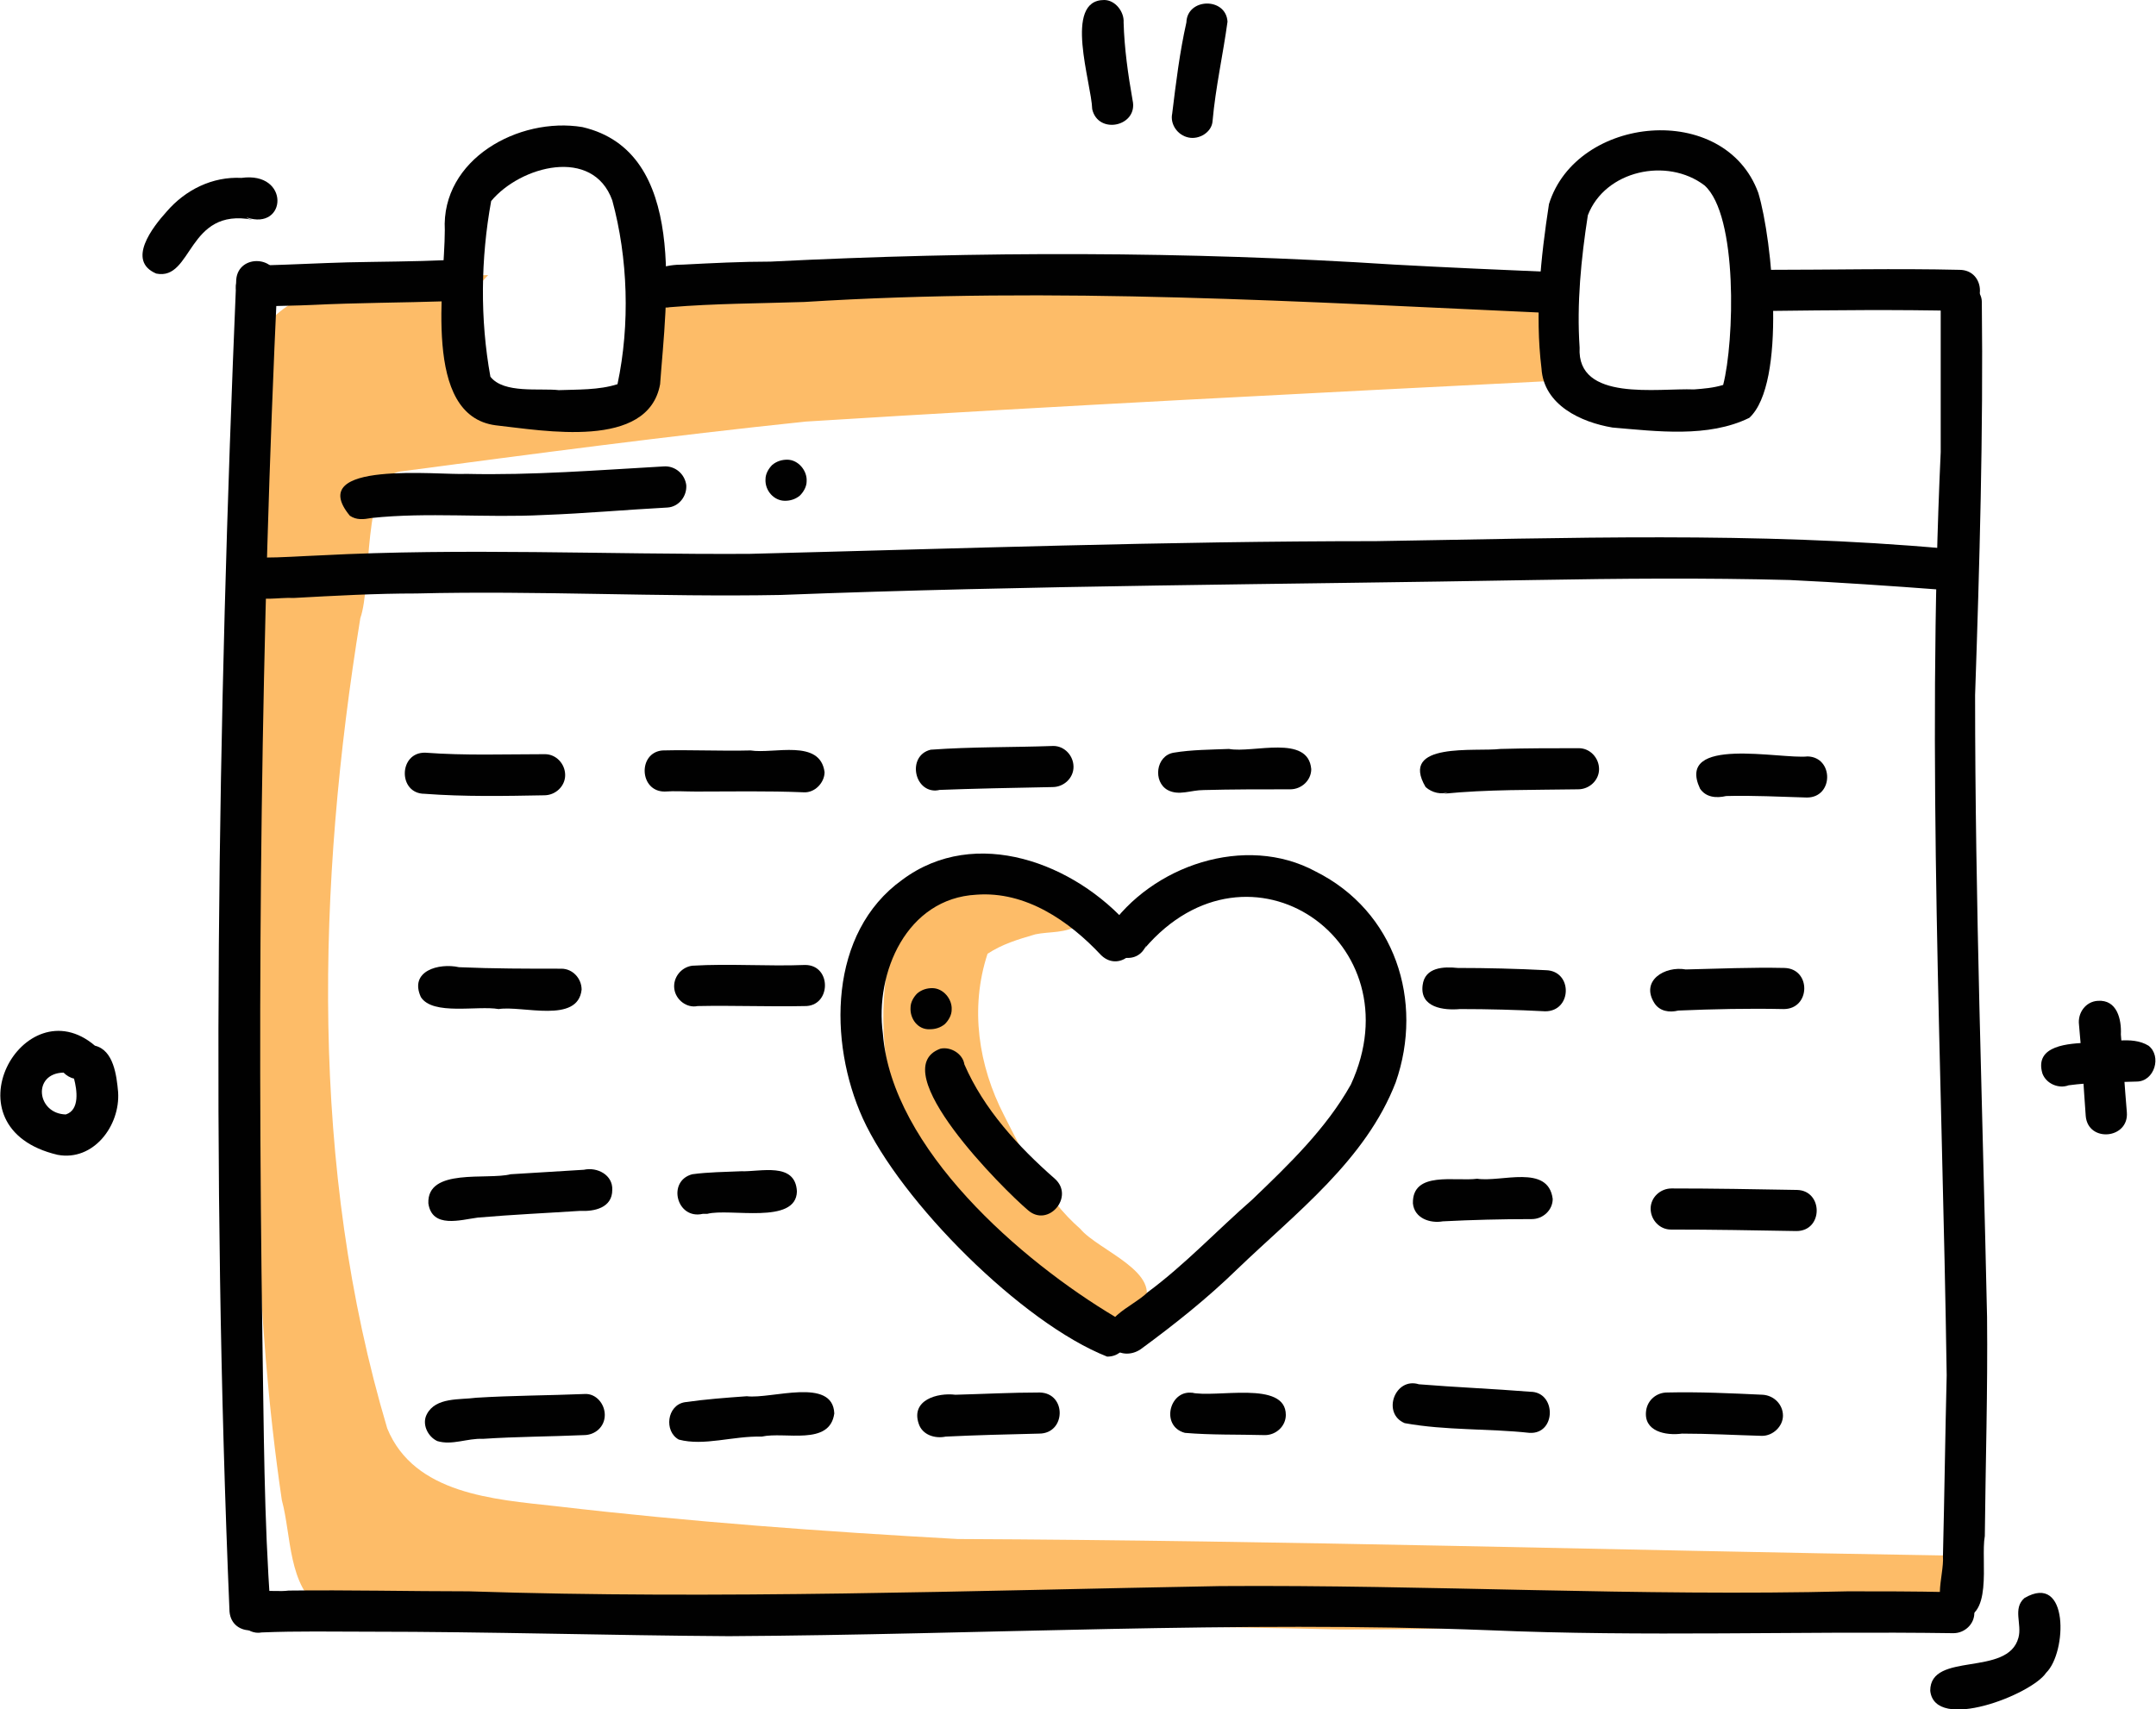
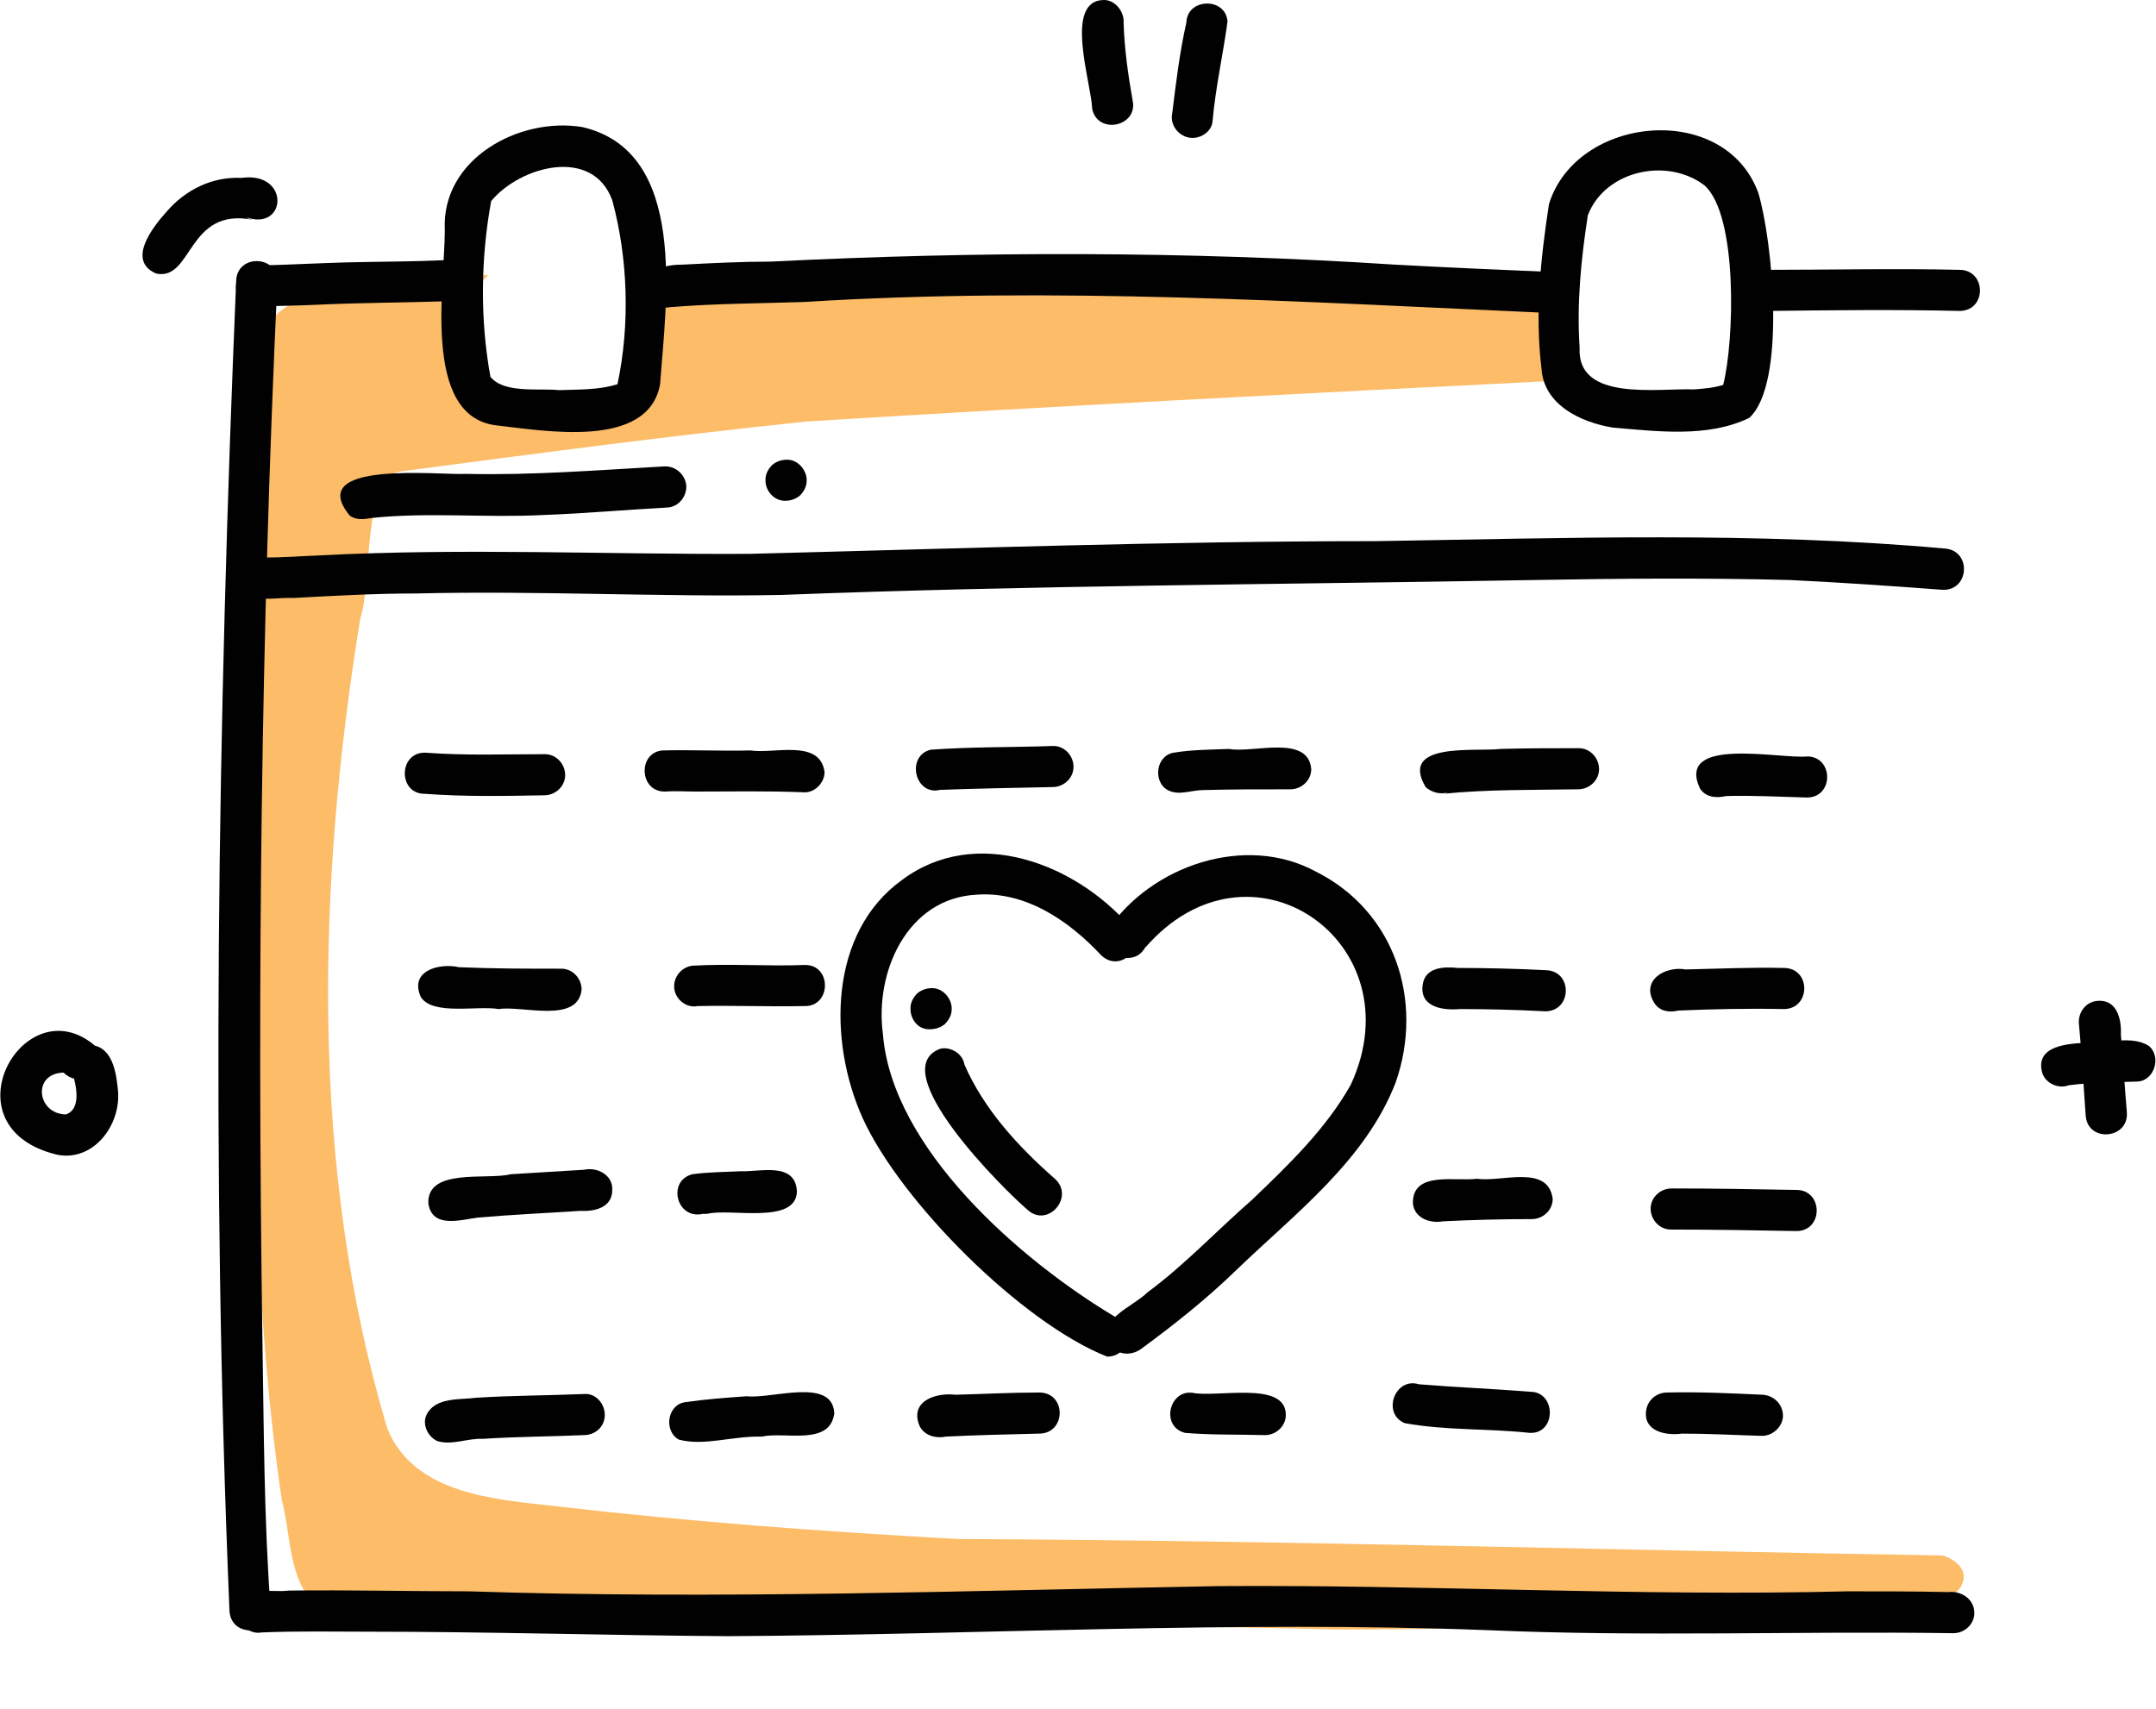
<svg xmlns="http://www.w3.org/2000/svg" version="1.1" id="Layer_1" x="0px" y="0px" viewBox="0 0 288.4 228.7" style="enable-background:new 0 0 288.4 228.7;" xml:space="preserve">
  <style type="text/css">
	.st0{fill:#FDBC68;}
	.st1{fill:#010101;}
	.st2{fill:#FDBC68;stroke:#FDBC68;stroke-miterlimit:10;}
</style>
  <g>
    <path class="st0" d="M153.6,217.5c-12.6,0.2-25.2-0.6-37.9-1.4c-16-1-32-2-48-1.1c-8.1,0.4-16.9,2.9-24.7,0.3   c-4.5-3.1-4-9.8-5.3-14.6c-3.7-25.1-3.8-50.7-3.6-76.1c0.5-18.1,1.8-36.4-0.1-54.5c-2.6-18.2-4.6-32,18.6-32.6   c4.2-0.3,8.5-0.6,12.7-0.7c-0.4,0.4-0.8,0.9-1.2,1.3c-1.2,1.3-2.7,3-2.6,4.8c0,0.2,0,0.3,0,0.5c-0.1,0.7-0.2,1.5-0.1,2.3   c0.1,1,0.6,2.1,1.3,2.8c0.2,0.2,0.3,0.4,0.5,0.5c0.4,0.6,0.8,1.2,1.4,1.8c0.8,0.8,1.9,1.4,3,1.7c0,0,0,0,0,0   c0.5,1.5,1.7,2.6,3.1,3.3c0.5,0.2,1.1,0.4,1.6,0.5c1,0.2,2.1,0.4,3.1,0.4c1.4,0,2.8-0.2,4.1-0.8c2.5-1.1,4.1-3.4,5.1-5.9   c0.4-0.9,0.8-2,0.9-3c0.1-0.9,0.1-1.8-0.1-2.6c-0.1-0.4-0.3-0.8-0.5-1.1c0.9-1.7,1.5-3.5,1.6-5.3c0-0.4,0.1-0.7,0.1-1.1   c2.9,0.1,5.7,0.1,8.6,0.2c10.6,0.3,21.1,0.5,31.7,0.2c27.3,1.7,54.6,2.8,82,4.1c-0.1,1.1-0.2,2.2-0.1,3.2c0.1,1,0.3,2.1,0.6,3.1   c-0.1,0.4-0.2,0.7-0.3,1.1c-0.2,0.7-0.2,1.4-0.2,2.1c-33.7,1.7-67.5,3.4-101.1,5.5c-18.2,1.9-36.3,4.3-54.4,6.7   c-5,1-3.6,15.1-5.2,19.6c-5.8,35.7-6.8,73.5,3.6,108.4c3.6,8.8,14.3,9.5,22.5,10.4c17.9,2.1,35.8,3.4,53.8,4.4   c43.9,0.2,88,1.5,131.8,2.2c5.4,1.9,2.1,6.8-2.8,6.3c-25.9,2.5-51.9,3.6-77.9,3.6C170.8,217.8,162.2,217.7,153.6,217.5z" />
    <path class="st1" d="M66.3,56.9c-9.9-1.3-6.8-18.8-6.8-26.1c-0.5-9.5,9.9-15.2,18.4-13.8c14.2,3.3,11.2,23.3,10.4,34.4   C86.7,60.2,72.7,57.6,66.3,56.9z M74.6,52.2c2.7-0.1,5.5,0,8-0.8c1.7-8,1.4-16.9-0.7-24.6c-2.6-7.2-12.3-4.6-16.2,0.1   c-1.4,7.7-1.5,15.8-0.1,23.5c1.8,2.3,6.6,1.5,9.2,1.8C74.8,52.2,74.6,52.2,74.6,52.2z" />
    <path class="st1" d="M215.7,57.2c-4.2-0.7-9.2-3-9.5-7.9c-0.9-7.4-0.1-14.8,1-22c3.7-11.9,23.5-13.8,28-1.5   c1.9,6.3,3.8,25.5-1.2,30.1C228.5,58.6,221.6,57.7,215.7,57.2z M226.6,52.1c1.3-0.1,2.6-0.2,3.9-0.6c1.5-5.8,2-22.7-2.5-26.7   c-5-3.8-13.3-2-15.6,4c-0.9,5.8-1.5,11.8-1.1,17.7C210.9,53.8,221.8,51.9,226.6,52.1z" />
    <path class="st1" d="M31.8,39.5c-1-2.4,1.3-4.2,3.6-4c3.7-0.1,7.4-0.3,11.1-0.4c4.4-0.1,8.9-0.1,13.3-0.3c1.5-0.1,2.8,1.2,2.8,2.7   c0,1.5-1.2,2.8-2.7,2.8c-6.1,0.2-12.1,0.2-18.2,0.5c-2.1,0.1-4.2,0.1-6.4,0.2C34,41.4,32.4,40.9,31.8,39.5z" />
    <path class="st1" d="M207.8,41.9c-33.4-1.5-66.8-3.6-100.2-1.5c-6,0.2-12,0.2-18,0.7c-1.5,0.3-2.9-0.8-3.1-2.3   c-0.4-2.9,2.7-3.4,4.9-3.4c3.9-0.2,7.8-0.4,11.7-0.4c27.8-1.4,55.6-1.4,83.4,0.4c7.3,0.4,14.3,0.7,21.3,1   C211.2,36.4,211.4,41.8,207.8,41.9z" />
    <path class="st1" d="M262.2,41.6c-8.5-0.2-17.1-0.1-25.6,0c-3.6,0.1-3.7-5.3-0.1-5.5c8.5,0,17.1-0.2,25.6,0   C265.7,36.1,265.8,41.5,262.2,41.6z" />
    <path class="st1" d="M33,79.6c-1.3-0.8-1.8-2.4-1.1-3.7c0.6-1.2,2-1.6,3.2-1.3c2.6,0,5.2-0.2,7.8-0.3c19.1-1,38.2-0.1,57.3-0.2   c27.9-0.7,55.8-1.7,83.8-1.7c25.5-0.4,50.9-1.3,76.3,1c3.5,0.4,3.1,5.8-0.6,5.5c-6.6-0.5-13.9-1-20.3-1.3   c-11.4-0.3-22.8-0.2-34.2,0c-33.6,0.6-67.2,0.7-100.8,2C88.2,79.9,72,79,55.7,79.4c-5.5,0-10.9,0.3-16.4,0.6   C37.2,79.9,35,80.5,33,79.6z" />
    <path class="st1" d="M30.7,215.6c-2.5-59.4-1.6-118.9,0.9-178.2c0.3-3.5,5.7-3.2,5.5,0.4c-2.2,47-2.7,94.1-2,141.2   c0.2,12.1,0.2,24.2,1.1,36.3C36.4,218.8,31,219.2,30.7,215.6z" />
-     <path class="st1" d="M261.7,216.5c-3.7-1-1.6-5.6-1.8-8.3c0.2-8.1,0.3-16.1,0.5-24.2c-0.6-41.2-2.7-82.3-0.8-123.5   c0-6.6,0-13.2,0-19.8c0-1.5,1.1-2.8,2.6-2.9c1.4-0.1,2.9,1.1,2.9,2.6c0.2,17.5-0.3,35.1-0.9,52.6c0,27.7,1,55.4,1.6,83.2   c0.1,9.8-0.2,19.5-0.3,29.3C264.9,208.8,266.8,217,261.7,216.5z" />
    <path class="st1" d="M97.5,218.9c-16.1-0.1-32.1-0.6-48.2-0.6c-4.8,0-9.5-0.1-14.3,0.1c-2,0.4-4-1.9-3-3.8c1.2-2.5,4.4-1.5,6.6-1.8   c8-0.1,16.1,0.1,24.1,0.1c33.5,1.1,67-0.1,100.5-0.7c28-0.2,56,1.4,84,0.7c4.5,0,8.9,0,13.4,0.1c1.7-0.2,3.5,0.9,3.5,2.8   c0,1.5-1.3,2.7-2.8,2.7c-20.7-0.3-41.5,0.5-62.2-0.4C165.3,216.8,131.4,218.7,97.5,218.9z" />
    <path class="st1" d="M56.8,106.2c-3.6,0-3.5-5.6,0.1-5.5c5.3,0.4,10.7,0.2,16,0.2c1.5,0,2.7,1.3,2.7,2.8c0,1.5-1.3,2.7-2.8,2.7   C67.5,106.5,62.1,106.6,56.8,106.2z" />
    <path class="st1" d="M107.5,106c-4.8-0.2-9.6-0.1-14.4-0.1c-1.4,0-2.8-0.1-4.2,0c-3.4,0-3.6-5.2-0.3-5.5c3.9-0.1,7.9,0.1,11.8,0   c3.1,0.5,9.3-1.6,9.9,2.9C110.3,104.7,109,106.1,107.5,106z" />
    <path class="st1" d="M125.5,105.7c0.1,0,0.1,0,0.2,0c-3.4,0.7-4.5-4.6-1.2-5.4c5.5-0.4,10.9-0.3,16.4-0.5c1.5,0,2.7,1.3,2.7,2.8   c0,1.5-1.3,2.7-2.8,2.7c-5.2,0.1-10.5,0.2-15.7,0.4C125.2,105.7,125.4,105.7,125.5,105.7z" />
    <path class="st1" d="M156.2,105.7c-2-1.1-1.6-4.6,0.8-5c2.4-0.4,4.9-0.4,7.4-0.5c3.2,0.6,10.6-2,11,2.7c0,1.5-1.3,2.7-2.8,2.7   c-4,0-7.9,0-11.6,0.1C159.3,105.7,157.7,106.5,156.2,105.7z" />
    <path class="st1" d="M190.7,105.3c-3.6-6.1,6.7-4.7,10-5.1c3.5-0.1,7-0.1,10.5-0.1c1.5,0,2.7,1.3,2.7,2.8c0,1.5-1.3,2.7-2.8,2.7   c-6.1,0.1-12.1,0-18.1,0.6c0.2,0,0.5-0.1,0.7-0.2C192.8,106.3,191.6,106.1,190.7,105.3z" />
    <path class="st1" d="M241.7,106.7c-3.6-0.1-7.2-0.3-10.8-0.2c-1.3,0.3-2.7,0.2-3.5-1c-3.3-7.1,10.8-3.9,14.4-4.3   C245.3,101.3,245.3,106.7,241.7,106.7z" />
    <path class="st1" d="M66.7,135c-2.8-0.5-8.8,0.9-10.4-1.6c-1.6-3.5,2.4-4.6,5.1-4c4.6,0.2,9.1,0.2,13.7,0.2c1.5,0,2.7,1.3,2.7,2.8   C77.3,137,69.9,134.5,66.7,135z" />
    <path class="st1" d="M90.2,132.3c-0.2-1.5,0.9-2.9,2.4-3.1c5-0.3,10.1,0.1,15.1-0.1c3.6,0,3.5,5.6-0.1,5.5c-4.8,0.1-9.5-0.1-14.3,0   C91.9,134.9,90.4,133.8,90.2,132.3z" />
    <path class="st1" d="M189,161c-0.1-4.4,5.7-2.9,8.6-3.3c3.2,0.5,9.5-2,10.1,2.7c0,1.5-1.3,2.7-2.8,2.7c-4,0-8,0.1-11.9,0.3   C191.3,163.7,189.2,163,189,161z" />
    <path class="st1" d="M240.3,164.7c-5.6-0.1-11.2-0.2-16.8-0.2c-1.5,0-2.7-1.3-2.7-2.8c0-1.5,1.3-2.7,2.8-2.7   c5.6,0,11.2,0.1,16.8,0.2C243.9,159.3,243.9,164.7,240.3,164.7z" />
    <path class="st1" d="M206.7,135.3c-3.8-0.2-7.6-0.3-11.4-0.3c-2.2,0.2-5.4-0.2-5-3.2c0.3-2.4,2.8-2.5,4.7-2.3   c3.9,0,7.9,0.1,11.8,0.3C210.4,129.9,210.3,135.3,206.7,135.3z" />
    <path class="st1" d="M221.3,134.2c-1.9-3,1.4-5,4.2-4.5c4.4-0.1,8.8-0.3,13.2-0.2c3.6,0.1,3.5,5.5-0.1,5.5c-4.7-0.1-9.4,0-14.1,0.2   C223.3,135.5,222,135.3,221.3,134.2z" />
    <path class="st1" d="M57.3,161c-0.2-4.8,7.9-3.1,11-3.9c3.3-0.2,6.6-0.4,9.8-0.6c1.8-0.4,3.9,0.7,3.8,2.7c0,2.4-2.4,2.9-4.3,2.8   c-4.6,0.3-9.1,0.5-13.7,0.9C61.6,163.2,57.8,164.4,57.3,161z" />
    <path class="st1" d="M94,162.4c-3.5,0.8-4.8-4.4-1.4-5.3c2.2-0.3,4.4-0.3,6.5-0.4c2.6,0.1,7.3-1.3,7.5,2.7c-0.1,4.5-9,2.2-12,3   C94.4,162.4,94,162.4,94,162.4z" />
    <path class="st1" d="M204.6,191.7c-5.5-0.6-11.2-0.3-16.7-1.3c-3.1-1.3-1.3-6.2,1.9-5.2c4.9,0.4,9.9,0.6,14.9,1   C208.2,186.2,208.2,191.9,204.6,191.7z" />
    <path class="st1" d="M235.7,192.1c-3.6-0.1-7.1-0.3-10.7-0.3c-2.2,0.3-5.2-0.3-4.8-3.1c0.2-1.4,1.4-2.4,2.8-2.4   c4.3-0.1,8.5,0.1,12.8,0.3c1.5,0.1,2.7,1.3,2.7,2.8C238.5,190.8,237.2,192.1,235.7,192.1z" />
    <path class="st1" d="M58.5,192.8c-1.3-0.6-2.1-2.3-1.4-3.6c1.2-2.3,4.4-1.9,6.6-2.2c4.8-0.3,9.7-0.3,14.5-0.5   c1.5-0.1,2.7,1.3,2.7,2.8c0,1.6-1.3,2.7-2.8,2.7c-4.5,0.2-9,0.2-13.5,0.5C62.5,192.4,60.5,193.4,58.5,192.8z" />
    <path class="st1" d="M90.8,192.6c-2-1.1-1.6-4.6,0.8-5c2.8-0.4,5.5-0.6,8.3-0.8c3.3,0.4,11.5-2.6,11.7,2.3   c-0.6,4.4-6.6,2.4-9.7,3.1C98,192.1,94.2,193.5,90.8,192.6z" />
    <path class="st1" d="M122.9,190.5c-1.1-3.2,2.5-4.2,4.9-3.9c3.8-0.1,7.5-0.3,11.3-0.3c3.6,0.1,3.5,5.5-0.1,5.5   c-4.2,0.1-8.4,0.2-12.5,0.4C125.1,192.5,123.4,192,122.9,190.5z" />
    <path class="st1" d="M169.2,192c-3.6-0.1-7.2,0-10.7-0.3c-3.4-0.9-2-6.1,1.3-5.3c-0.3-0.1,0,0-0.5-0.1c3.3,0.8,12.7-1.7,12.7,3   C172,190.8,170.7,192,169.2,192z" />
    <path class="st1" d="M20.9,36.6c-4-1.7-0.5-6.2,1.4-8.3c2.5-2.9,6.1-4.7,10-4.5c6.5-0.9,6.1,7.1,0.7,5.3c0.2,0.2,0.5,0.2,0.8,0.3   C25,27.7,25.8,37.6,20.9,36.6z" />
-     <path class="st1" d="M258.2,226.2c0-5.3,10.4-1.8,11.8-7.1c0.5-1.8-0.8-3.9,0.8-5.3c6-3.5,5.7,7.3,2.9,10   C271.8,226.7,258.8,231.8,258.2,226.2z" />
    <path class="st1" d="M146.1,14.6c-0.1-3.5-3.9-14.6,1.6-14.6c1.5,0,2.7,1.6,2.6,3c0.1,3.5,0.6,7,1.2,10.4   C152.3,16.9,146.9,18.1,146.1,14.6z" />
    <path class="st1" d="M159,18.4c-1.5-0.3-2.5-1.8-2.2-3.2c0.5-4.1,1-8.2,1.9-12.2c0.1-3.3,5.3-3.4,5.5-0.1c-0.6,4.4-1.6,8.8-2,13.3   C162.1,17.7,160.4,18.7,159,18.4z" />
    <path class="st1" d="M7.7,154.5c-15.3-3.6-4.5-22.7,5-14.6c2.5,0.6,2.9,4,3.1,6.2C16.1,150.6,12.5,155.4,7.7,154.5z M8.8,149.1   c1.9-0.6,1.5-3.3,1.1-4.8c-0.5-0.1-1-0.4-1.4-0.8C4.3,143.6,4.9,149,8.8,149.1z" />
    <path class="st1" d="M273.2,143.6c-1.1-3.8,3.6-4,6.2-4.1c2.6,0.1,5.7-1,8,0.4c1.8,1.4,0.8,4.8-1.6,4.8c-3,0.1-6.1,0.1-9.1,0.5   C275.4,145.7,273.7,145,273.2,143.6z" />
    <path class="st1" d="M279,149.3c-0.3-4-0.5-8.1-0.9-12.2c-0.2-1.6,0.9-3.1,2.5-3.2c2.6-0.2,3.2,2.5,3.1,4.5   c0.3,3.5,0.5,6.9,0.8,10.4C284.8,152.4,279.3,152.9,279,149.3z" />
    <path class="st1" d="M46.8,69c-6.2-7.5,12-5.4,15.6-5.6c8.8,0.2,17.6-0.5,26.4-1c1.5-0.1,2.8,1,3,2.5c0.1,1.5-1,2.9-2.5,3   c-5.6,0.3-11.1,0.8-16.6,1c-7.7,0.4-15.5-0.4-23,0.4C48.6,69.5,47.7,69.6,46.8,69z" />
    <path class="st1" d="M102.4,64.1c0-0.7,0.4-1.4,0.9-1.9c0.6-0.5,1.3-0.7,2-0.7c1.5,0,2.7,1.5,2.6,2.9c0,0.7-0.4,1.4-0.9,1.9   c-0.6,0.5-1.3,0.7-2,0.7C103.5,67,102.3,65.6,102.4,64.1z" />
-     <path class="st0" d="M148.1,178.5c-5.6-0.7-9.6-5.3-13.9-8.5c-11.7-9.3-18-25.7-15.5-40.5c0.5-2.1,1.6-4,3-5.6   c0.5-2.6,1.6-7.2,5.2-5.2c1.2-1.3,3.4-1.6,4.5-0.1c3.3-1.7,7.3-2.2,10.8-0.7c2.5,0.6,4.6,3.8,2.1,5.8c-1.7,1.2-3.9,0.9-5.8,1.3   c-2.4,0.7-4.4,1.3-6.4,2.6c-2.4,7.3-1.2,15,2.2,21.6c2.8,5.5,5.5,11.1,10.2,15.2c2.4,2.9,11.3,5.9,8.3,10.4   C153.3,177.4,150.4,179,148.1,178.5z" />
    <path class="st1" d="M148.1,181.5c-11.4-4.5-27.6-20.7-32.7-31.9c-4.6-10.2-4.6-24.8,5.3-31.9c9.8-7.3,23.1-2.2,30.4,6.2   c2.5,2.6-1.2,6.4-3.8,3.9c-4.3-4.6-10.1-8.6-16.7-8.1c-9.3,0.5-13.6,10.4-12.5,18.6c1.2,15.4,18.5,30.4,31.1,37.9   c-0.3-0.1-0.6-0.2-0.9-0.2C151.7,176.2,151.6,181.5,148.1,181.5z" />
    <path class="st1" d="M148.6,180.1c-2.3-3.5,2.9-5.2,4.9-7.2c5-3.7,9.3-8.3,14-12.4c4.9-4.7,9.9-9.5,13.2-15.4   c8.8-19.1-13.6-34.6-27.6-18.2c0,0,0-0.1,0.1-0.1c0-0.1,0.1-0.2,0.1-0.3c-1.4,3.3-6.5,1.2-5.1-2.1c5.8-8.6,18.4-12.9,27.8-7.8   c10.6,5.3,14.5,17.3,10.7,28.2c-4,10.4-13.4,17.5-21.2,25c-4,3.9-8.4,7.4-12.9,10.7C151.3,181.4,149.6,181.3,148.6,180.1z" />
    <path class="st1" d="M137.5,161.9c-3.2-2.7-19.4-18.8-11.7-21.6c1.4-0.3,3,0.7,3.2,2.1c2.6,6,7.2,11,12.1,15.3   C143.8,160.1,140.2,164.3,137.5,161.9z" />
    <path class="st1" d="M121.8,134.8c0-0.7,0.4-1.4,0.9-1.9c0.6-0.5,1.3-0.7,2-0.7c1.5,0,2.7,1.5,2.6,2.9c0,0.7-0.4,1.4-0.9,1.9   c-0.6,0.5-1.3,0.7-2,0.7C122.8,137.8,121.7,136.3,121.8,134.8z" />
  </g>
</svg>